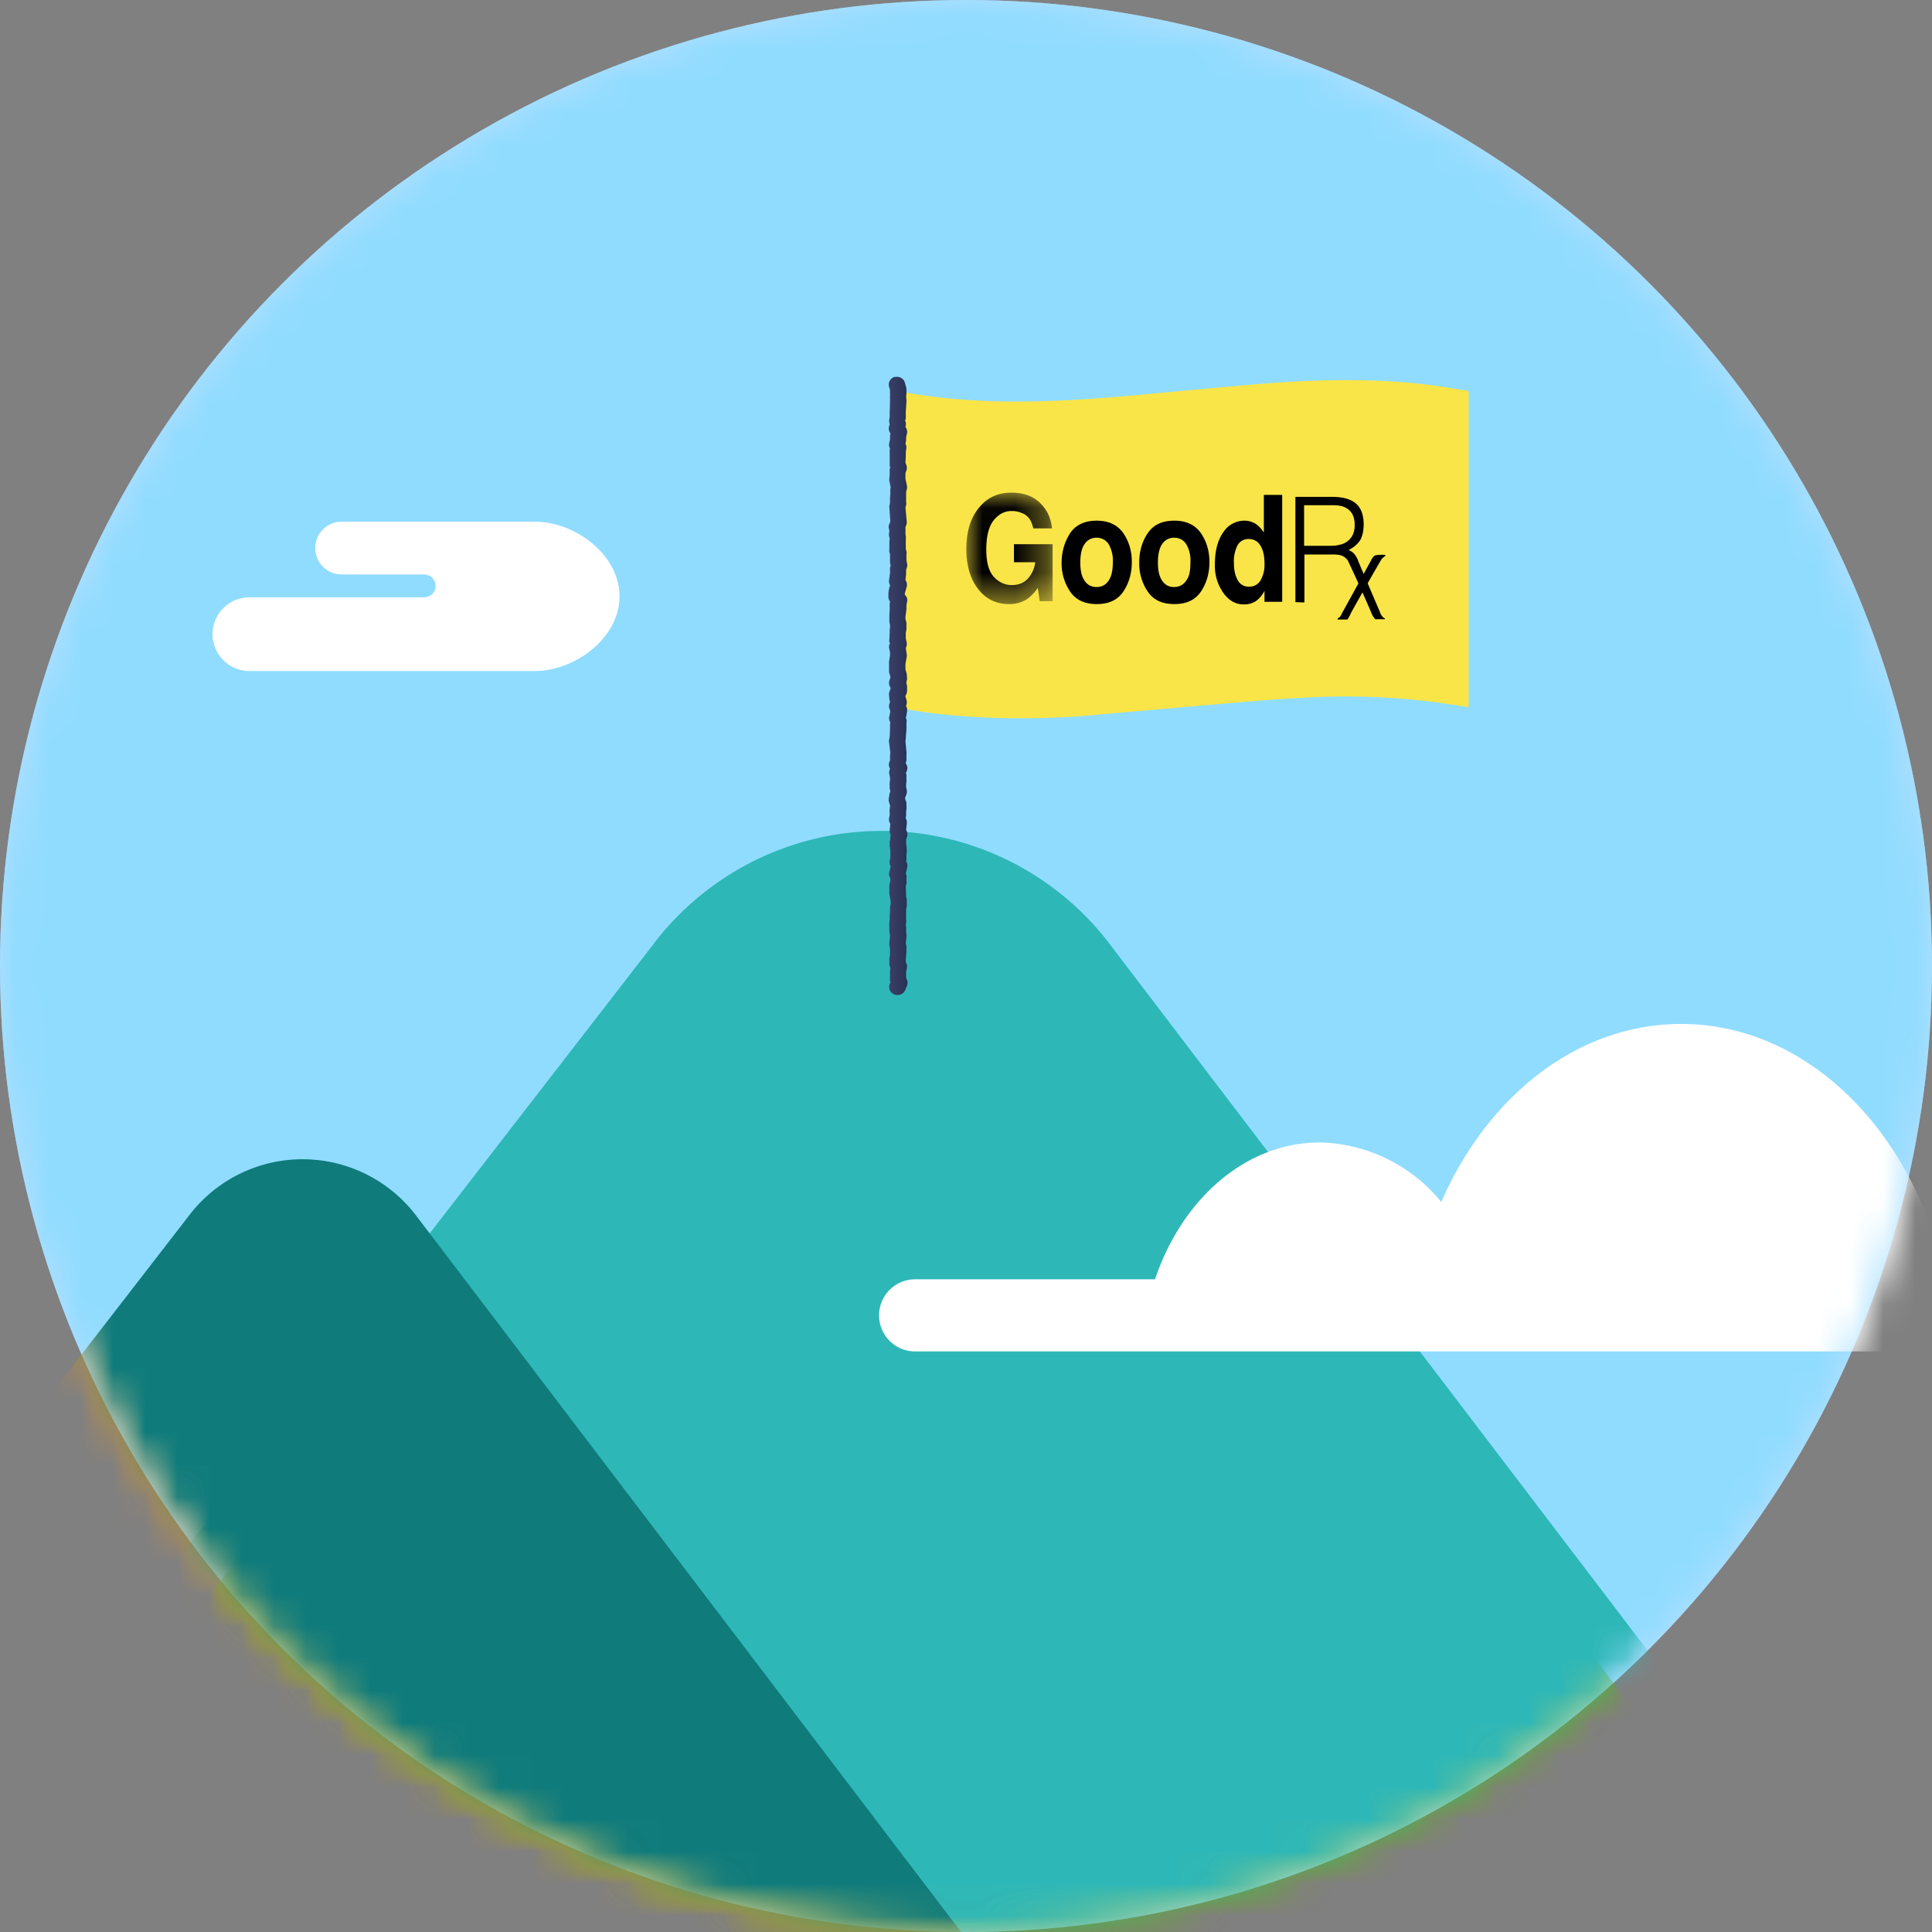
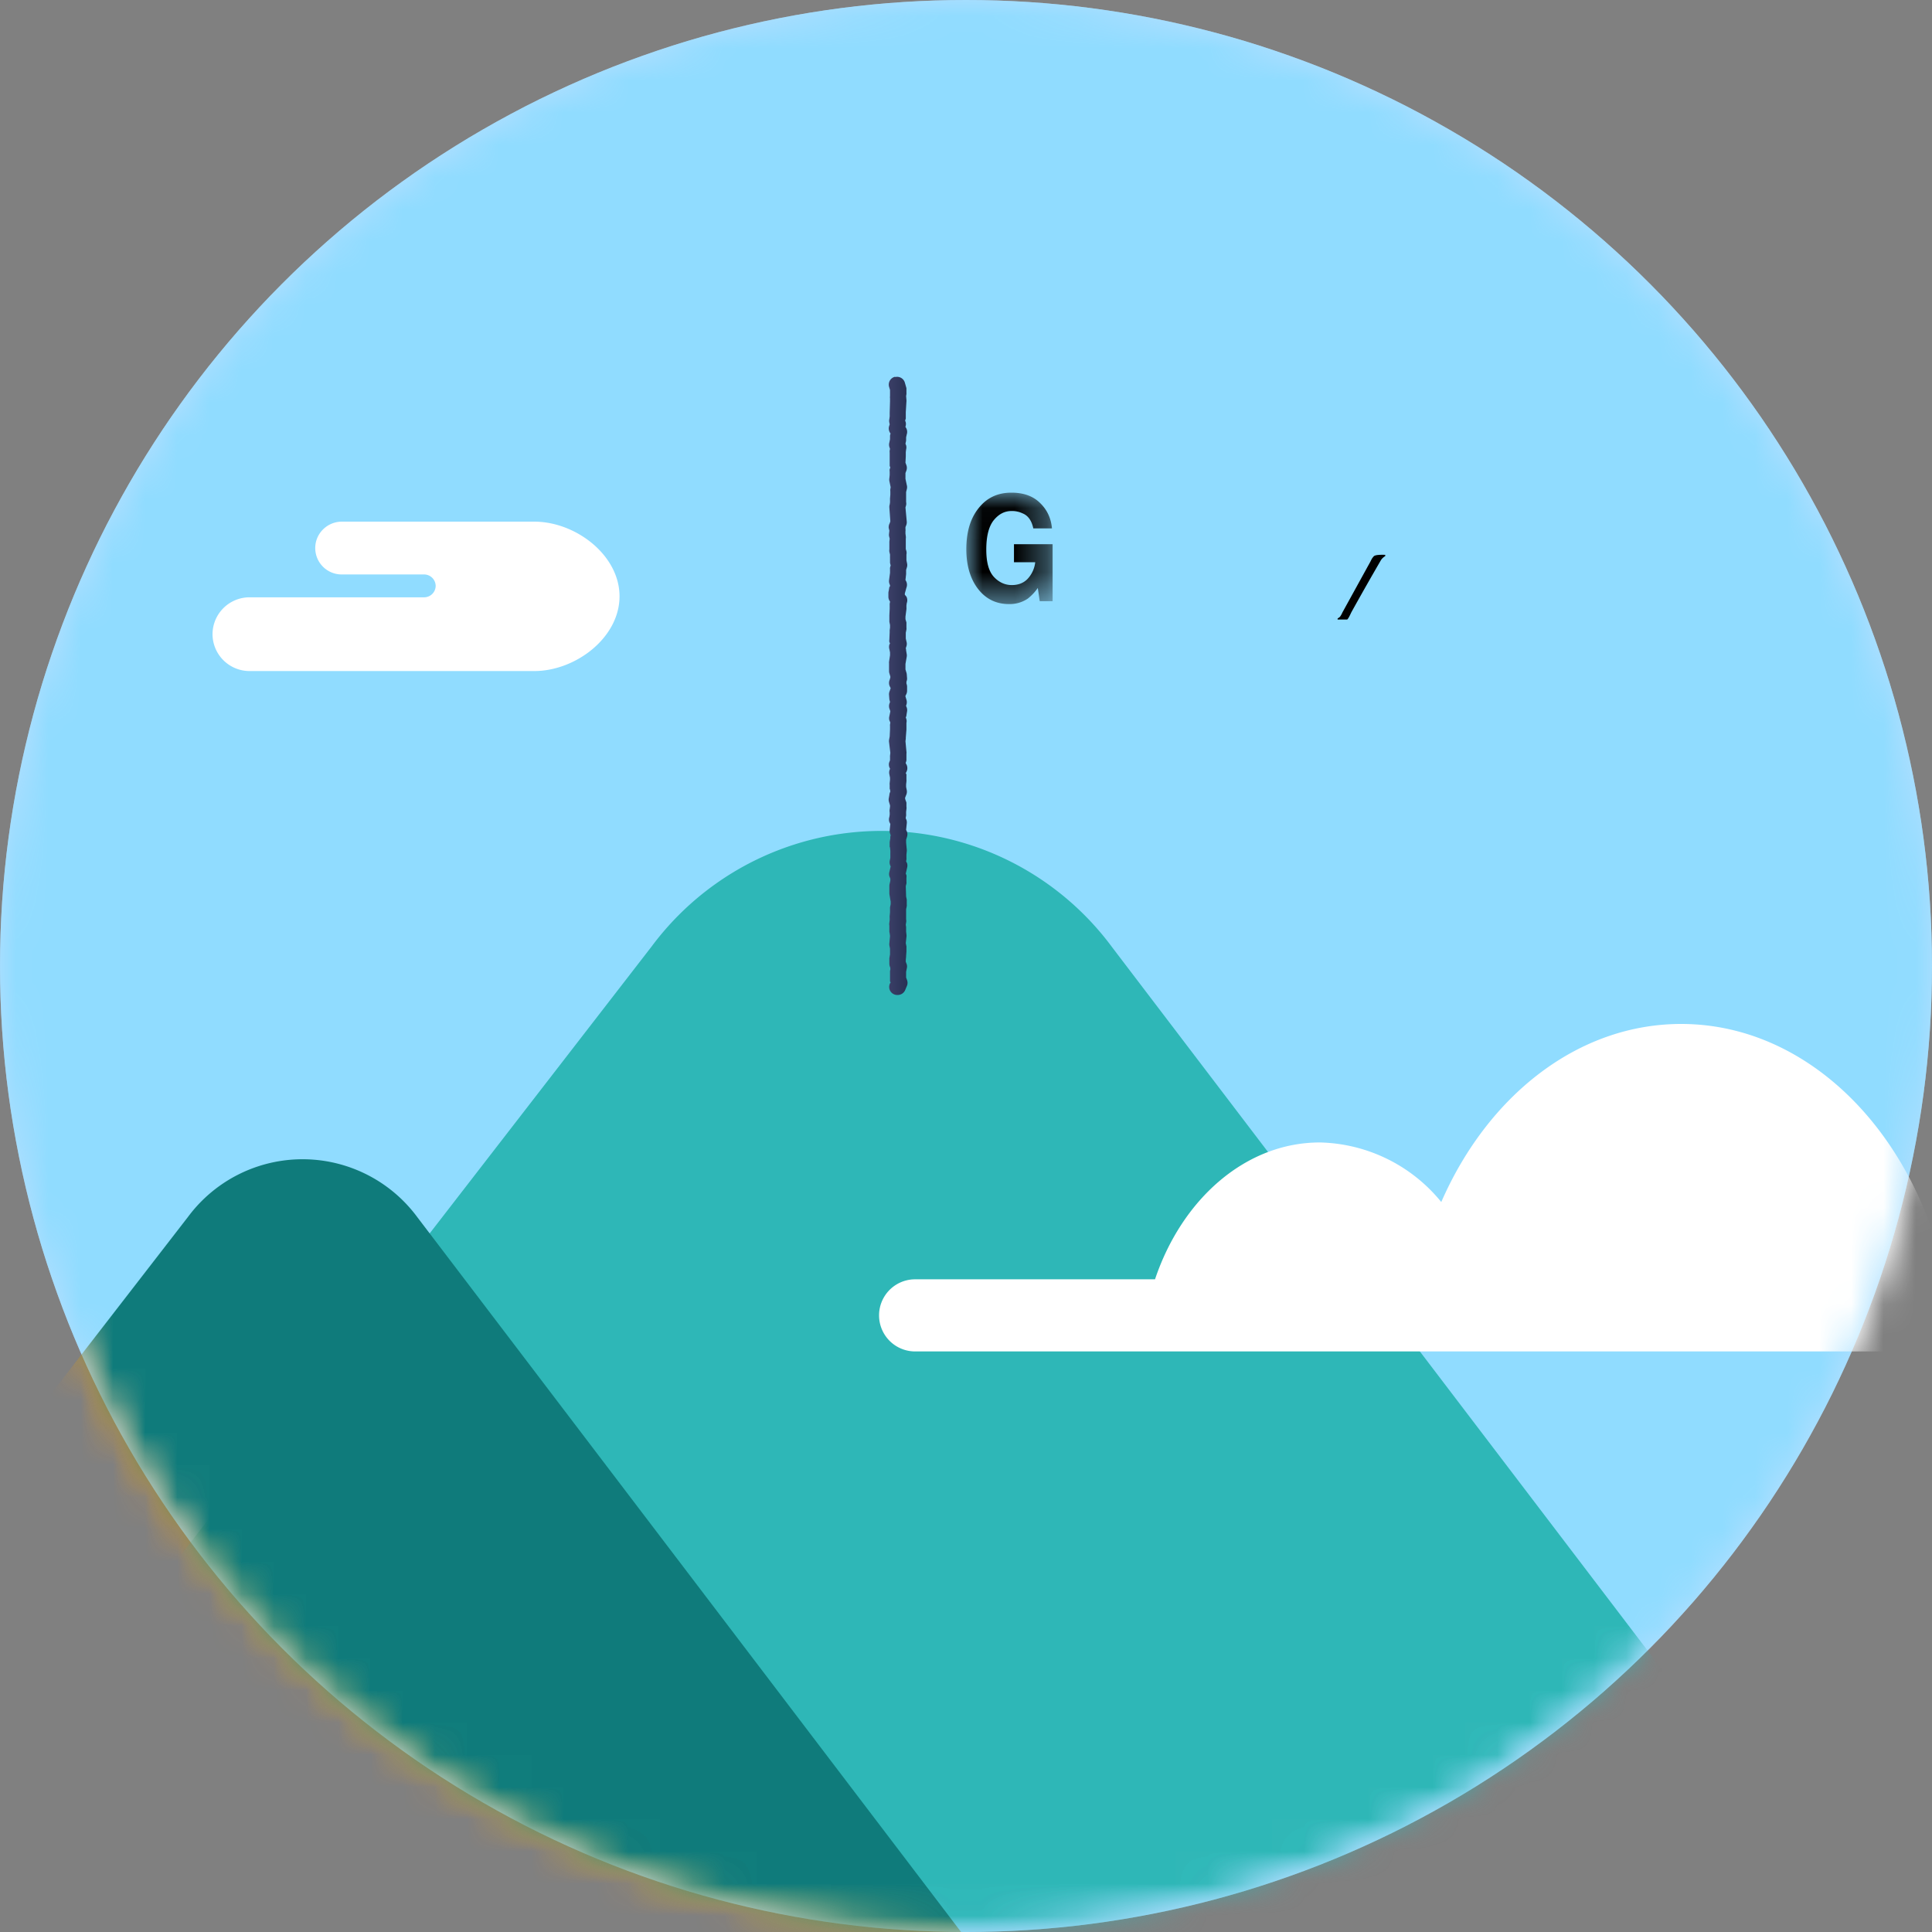
<svg xmlns="http://www.w3.org/2000/svg" xmlns:xlink="http://www.w3.org/1999/xlink" width="60" height="60">
  <rect width="100%" height="100%" fill="#808080" stroke="none" />
  <defs>
    <circle id="a" cx="30" cy="30" r="30" />
    <linearGradient id="c" x1=".02%" y1="50%" y2="50%">
      <stop offset="0%" stop-color="#3B3F67" />
      <stop offset="100%" stop-color="#283154" />
    </linearGradient>
    <path id="d" d="M0 3.48V.03h2.67v3.45z" />
    <circle id="f" cx="30" cy="30" r="30" />
    <path id="h" d="M0 3.48V.03h2.67v3.45z" />
  </defs>
  <g fill="none" fill-rule="evenodd">
    <mask id="b" fill="#fff">
      <use xlink:href="#a" />
    </mask>
    <use fill="#B7DFFF" fill-rule="nonzero" xlink:href="#a" />
-     <path fill="#6CAA00" d="M-14.4 76.57l34.64-44.78a8.9 8.9 0 0 1 14.3.03l34.07 44.75" mask="url(#b)" />
    <path fill="#F99C1C" d="M-11.4 60.07L5.84 37.79a4.43 4.43 0 0 1 7.12.01L29.9 60.07" mask="url(#b)" />
    <g mask="url(#b)">
      <path fill="#F9E547" d="M44.52 21.84a21.67 21.67 0 0 0-3.96-.19c-1.38.06-2.68.19-3.99.3l-3.4.3c-1.12.07-2.28.08-3.42 0A17.09 17.09 0 0 1 27.7 22c-.07-.02-.14-.05-.14-.07v-9.75l.01-.03.15.02c1.5.28 3.12.35 4.87.27 1.4-.06 2.71-.2 4.03-.32 1.14-.1 2.27-.22 3.46-.28 1.33-.06 2.64-.05 3.9.1.42.05.8.12 1.2.18.07 0 .13.04.13.06v9.76l-.01.02-.79-.12z" />
-       <path fill="url(#c)" d="M.2 0a.25.25 0 0 0-.19.31l.03.1V.6a.25.25 0 0 0 0 .07v.1l-.01.34v.12l-.01.08a.25.25 0 0 0 0 .12l.01.05-.02.06a.25.25 0 0 0 .03.2l.02.03-.01.01a.26.26 0 0 0-.01.08v.08l-.02.1a.25.25 0 0 0 0 .14l.02.06-.01.05a.25.25 0 0 0 0 .07V2.77l.02.05-.02.05a.25.25 0 0 0 0 .08v.1l-.01.1a.25.25 0 0 0 0 .09l.04.19-.01.06a.25.25 0 0 0 0 .07v.1l-.01.12a.24.24 0 0 0 0 .04v.08l-.01.07a.24.24 0 0 0-.01.1l.03.42-.02.06A.25.25 0 0 0 0 4.7l.02.08-.01.09a.26.26 0 0 0 0 .08l.02.08-.01.09a.29.29 0 0 0 0 .04V5.36a.25.25 0 0 0 0 .08l.02.08v.07a.27.27 0 0 0 0 .04v.15l.02.08-.02.07a.27.27 0 0 0 0 .05v.11l-.03.23a.25.25 0 0 0 .02.13l.01.03v.03a.22.22 0 0 0-.02.02l-.02.12a.24.24 0 0 0-.01.07v.12a.25.25 0 0 0 .03.11l.02.03L.04 7a.26.26 0 0 0-.01.1v.1l-.01.21a.29.29 0 0 0 0 .03V7.61l.02.1v.08l-.01.08a.25.25 0 0 0 0 .05l-.01.24a.25.25 0 0 0 0 .08l.02.04-.02.04a.25.25 0 0 0 0 .14l.02.1v.09l-.03.2a.24.24 0 0 0 0 .05v.25a.26.26 0 0 0 .01.06l.03.1v.03l-.02.07a.25.25 0 0 0 0 .2l.03.06-.03.09a.25.25 0 0 0-.02.13l.01.13a.23.23 0 0 0 .01.04l.01.04-.01.03a.25.25 0 0 0 0 .2l.02.06-.03.15a.25.25 0 0 0 0 .13l.03.07-.01.06a.24.24 0 0 0 0 .05v.1l-.01.22-.02.11a.25.25 0 0 0 0 .07l.04.33-.01.09a.24.24 0 0 0 0 .04v.1l-.03.08a.25.25 0 0 0 .03.18v.01a.25.25 0 0 0-.02.17l.02.1v.07l-.01.09a.25.25 0 0 0 0 .07v.12a.22.22 0 0 0 .01.02l.01.06-.02.05a.26.26 0 0 0-.01.06L0 13.1a.25.25 0 0 0 .01.11l.03.1v.04l-.01.08a.25.25 0 0 0 0 .1v.07l-.01.07a.25.25 0 0 0 0 .16l.03.06-.02.19a.25.25 0 0 0 .01.1l.02.06-.01.04a.25.25 0 0 0 0 .05l-.02.12v.15l.01.02.01.1v.09a.29.29 0 0 0 0 .03v.1l-.02.1a.25.25 0 0 0 .01.12l.02.05-.04.17a.25.25 0 0 0 0 .13l.03.08v.06l-.02.09a.25.25 0 0 0-.01.08v.24l.04.24v.08l-.02.1a.24.24 0 0 0 0 .04v.11l-.01.11a.25.25 0 0 0 0 .06v.07l-.01.08a.25.25 0 0 0 0 .1v.19l.01.05.01.08-.02.22a.25.25 0 0 0 0 .07l.02.1v.18l-.02.12a.24.24 0 0 0 0 .03v.13a.25.25 0 0 0 .01.08l.02.06v.06a.28.28 0 0 0-.01.03v.33l.02.03-.02.03a.25.25 0 0 0 .24.36c.1 0 .19-.06.23-.15l.05-.12a.25.25 0 0 0 .01-.19l-.03-.08v-.18l.02-.1a.25.25 0 0 0 0-.13l-.03-.08v-.06l.01-.1a.24.24 0 0 0 0-.02l.01-.14v-.12a.27.27 0 0 0 0-.04l-.02-.1.02-.19a.25.25 0 0 0 0-.08l-.01-.09v-.1-.04l-.01-.07.01-.07a.25.25 0 0 0 0-.1v-.31l.02-.1a.25.25 0 0 0 0-.05v-.12a.22.22 0 0 0 0-.03l-.02-.1-.01-.32.02-.08a.25.25 0 0 0 0-.06v-.12a.25.25 0 0 0 0-.08l-.02-.05.04-.18a.25.25 0 0 0 0-.14l-.03-.06.01-.06a.25.25 0 0 0 0-.05v-.1l.01-.1a.24.24 0 0 0 0-.06l-.02-.21v-.09l.03-.1a.25.25 0 0 0 0-.14l-.03-.07.02-.19a.26.26 0 0 0-.01-.12l-.02-.04v-.04a.25.25 0 0 0 .01-.1v-.07l.01-.08a.25.25 0 0 0 0-.08v-.12a.26.26 0 0 0-.02-.06l-.02-.06v-.04l.04-.1a.25.25 0 0 0 .01-.13l-.02-.1v-.08l.01-.09a.25.25 0 0 0 0-.06v-.12a.24.24 0 0 0 0-.04l-.02-.04.02-.04a.25.25 0 0 0 0-.23l-.02-.03v-.03a.25.25 0 0 0 .02-.07v-.2a.25.25 0 0 0 0-.07l-.03-.32.01-.08a.24.24 0 0 0 0-.03l.02-.25V10.75a.25.25 0 0 0 0-.11l-.02-.06.02-.05a.57.57 0 0 0 0-.02l.02-.12a.25.25 0 0 0-.02-.14l-.01-.02v-.02a.25.25 0 0 0 .01-.18l-.03-.1v-.02l.03-.06a.25.25 0 0 0 .02-.1v-.12a.25.25 0 0 0-.02-.1v-.06a.25.25 0 0 0 .02-.1l-.01-.13a.25.25 0 0 0-.01-.05l-.03-.1v-.17l.04-.23a.25.25 0 0 0 0-.07L.54 8.5v-.02l-.01-.05.02-.06a.25.25 0 0 0 0-.15l-.02-.09v-.18l.02-.1a.24.24 0 0 0 0-.06v-.13a.3.3 0 0 0 0-.03l-.03-.1v-.08l.03-.23a.25.25 0 0 0 0-.05V7.1l.01-.07a.25.25 0 0 0-.01-.2L.5 6.77v-.04l.02-.07.03-.11a.25.25 0 0 0 0-.18l-.03-.06.02-.18a.18.18 0 0 0 0-.02V6l.03-.1a.25.25 0 0 0 0-.1l-.02-.1v-.18a.25.25 0 0 0 0-.1l-.02-.07v-.32a.25.25 0 0 0 0-.08l-.01-.08V4.8a.25.25 0 0 0 0-.07v-.06l.02-.05a.25.25 0 0 0 .02-.12l-.04-.44.02-.07a.25.25 0 0 0 0-.1v-.31l.02-.08a.25.25 0 0 0 0-.14l-.04-.19V3.1v-.11l.03-.08a.25.25 0 0 0 0-.16l-.03-.08.01-.2V2.34l.01-.08a.25.25 0 0 0 0-.13l-.02-.05.01-.05a.25.25 0 0 0 .01-.07v-.08l.02-.09a.25.25 0 0 0-.02-.2l-.02-.03v-.01a.25.25 0 0 0 .01-.13l-.02-.06.02-.06v-.2L.55.77a.26.26 0 0 0 0-.05L.54.6.55.54a.24.24 0 0 0 0-.04V.36A.24.24 0 0 0 .54.32L.5.18A.25.25 0 0 0 .2.01" transform="translate(27.3 11.7)" />
      <g transform="translate(29.71 15.27)">
        <mask id="e" fill="#fff">
          <use xlink:href="#d" />
        </mask>
        <path fill="#000" fill-rule="nonzero" d="M2.08 1.14C2.03.9 1.92.74 1.74.67A.76.76 0 0 0 1.41.6C1.18.6 1 .7.84.9c-.15.2-.22.5-.22.9s.08.68.24.85c.16.17.35.25.55.25.2 0 .37-.06.5-.2a.9.9 0 0 0 .23-.51h-.66v-.56h1.2V3.4h-.4l-.06-.41a1.55 1.55 0 0 1-.31.33 1 1 0 0 1-.59.17c-.38 0-.7-.15-.94-.45C.13 2.73 0 2.3 0 1.79 0 1.24.13.82.39.5.64.19.97.03 1.4.03c.37 0 .66.1.88.31.22.21.35.47.38.8h-.58" mask="url(#e)" />
      </g>
-       <path fill="#000" fill-rule="nonzero" d="M34.13 18.03c.09-.13.13-.32.13-.57a1 1 0 0 0-.13-.56.43.43 0 0 0-.37-.2.43.43 0 0 0-.38.2c-.09.13-.13.33-.13.57 0 .24.04.43.13.56a.42.42 0 0 0 .38.2.42.42 0 0 0 .37-.2zm.45.35c-.18.26-.45.38-.82.38-.36 0-.64-.12-.82-.38a1.55 1.55 0 0 1-.27-.91c0-.35.1-.66.27-.92.18-.26.46-.38.82-.38.37 0 .64.13.82.38.18.26.27.56.27.91 0 .36-.1.67-.27.92zm1.96-.35c.1-.13.13-.32.13-.57a1 1 0 0 0-.13-.56.43.43 0 0 0-.37-.2.43.43 0 0 0-.38.2c-.09.13-.13.33-.13.57 0 .24.04.43.13.56a.42.42 0 0 0 .38.2.43.43 0 0 0 .37-.2zm.45.35c-.18.26-.46.38-.82.38-.37 0-.64-.12-.82-.38a1.55 1.55 0 0 1-.27-.91c0-.35.09-.66.27-.92.18-.26.45-.38.82-.38.36 0 .64.13.82.38.18.26.27.56.27.91 0 .36-.1.67-.27.92zm1.86-.36a.98.98 0 0 0 .12-.52c0-.3-.07-.52-.2-.65a.4.4 0 0 0-.28-.11.38.38 0 0 0-.36.2 1.1 1.1 0 0 0-.11.54c0 .22.04.4.12.54a.38.38 0 0 0 .35.2.4.4 0 0 0 .36-.2zm-.14-1.75c.1.07.18.16.25.27v-1.17h.56v3.32h-.54v-.34a.9.9 0 0 1-.27.32.67.67 0 0 1-.38.1c-.25 0-.46-.12-.63-.36a1.45 1.45 0 0 1-.26-.89c0-.42.09-.75.26-.99a.78.78 0 0 1 .67-.36c.12 0 .24.04.34.1zm2.35.68c.1 0 .2-.02.29-.04a.57.57 0 0 0 .38-.32.7.7 0 0 0 .05-.3.68.68 0 0 0-.06-.3.46.46 0 0 0-.15-.18.6.6 0 0 0-.23-.1 1.19 1.19 0 0 0-.26-.02h-.87v1.26h.85zm-.85.27v1.49l-.27-.01v-3.27h1.13c.32 0 .57.06.74.2.16.13.25.35.25.65 0 .21-.04.38-.11.5a.88.88 0 0 1-.36.3.46.46 0 0 1 .2.15.73.73 0 0 1 .11.22l.67 1.57c.01.05.06.11.08.14l.07.05v.02h-.3a.6.6 0 0 1-.13-.22 48.14 48.14 0 0 0-.72-1.6.41.41 0 0 0-.3-.18 1.28 1.28 0 0 0-.2-.01h-.85z" />
+       <path fill="#000" fill-rule="nonzero" d="M34.13 18.03c.09-.13.13-.32.13-.57a1 1 0 0 0-.13-.56.43.43 0 0 0-.37-.2.43.43 0 0 0-.38.2c-.09.13-.13.33-.13.57 0 .24.04.43.13.56a.42.42 0 0 0 .38.2.42.42 0 0 0 .37-.2zm.45.35c-.18.26-.45.38-.82.38-.36 0-.64-.12-.82-.38a1.55 1.55 0 0 1-.27-.91c0-.35.1-.66.27-.92.18-.26.46-.38.82-.38.37 0 .64.13.82.38.18.26.27.56.27.91 0 .36-.1.67-.27.92m1.96-.35c.1-.13.13-.32.13-.57a1 1 0 0 0-.13-.56.43.43 0 0 0-.37-.2.43.43 0 0 0-.38.2c-.09.13-.13.33-.13.57 0 .24.04.43.13.56a.42.42 0 0 0 .38.2.43.43 0 0 0 .37-.2zm.45.35c-.18.26-.46.38-.82.38-.37 0-.64-.12-.82-.38a1.55 1.55 0 0 1-.27-.91c0-.35.09-.66.27-.92.18-.26.45-.38.82-.38.36 0 .64.13.82.38.18.26.27.56.27.91 0 .36-.1.67-.27.92zm1.86-.36a.98.98 0 0 0 .12-.52c0-.3-.07-.52-.2-.65a.4.4 0 0 0-.28-.11.38.38 0 0 0-.36.2 1.1 1.1 0 0 0-.11.54c0 .22.04.4.12.54a.38.38 0 0 0 .35.2.4.4 0 0 0 .36-.2zm-.14-1.75c.1.07.18.16.25.27v-1.17h.56v3.32h-.54v-.34a.9.9 0 0 1-.27.32.67.67 0 0 1-.38.1c-.25 0-.46-.12-.63-.36a1.45 1.45 0 0 1-.26-.89c0-.42.09-.75.26-.99a.78.78 0 0 1 .67-.36c.12 0 .24.04.34.1zm2.35.68c.1 0 .2-.02.29-.04a.57.57 0 0 0 .38-.32.7.7 0 0 0 .05-.3.68.68 0 0 0-.06-.3.46.46 0 0 0-.15-.18.6.6 0 0 0-.23-.1 1.19 1.19 0 0 0-.26-.02h-.87v1.26h.85zm-.85.27v1.49l-.27-.01v-3.27h1.13c.32 0 .57.06.74.2.16.13.25.35.25.65 0 .21-.04.38-.11.5a.88.88 0 0 1-.36.3.46.46 0 0 1 .2.15.73.73 0 0 1 .11.22l.67 1.57c.01.05.06.11.08.14l.07.05v.02h-.3a.6.6 0 0 1-.13-.22 48.14 48.14 0 0 0-.72-1.6.41.41 0 0 0-.3-.18 1.28 1.28 0 0 0-.2-.01h-.85z" />
      <path fill="#000" fill-rule="nonzero" d="M42.72 17.27a.4.4 0 0 0-.13.12 91.05 91.05 0 0 0-.92 1.62c-.04.08-.08.18-.13.23h-.3v-.03c.01-.02.04-.03.07-.05a.66.66 0 0 0 .08-.14l.87-1.58c.05-.1.05-.1.1-.16s.27-.05.36-.05v.04" />
    </g>
    <path fill="#FFF" d="M28.42 39.73h7.45c.84-2.5 2.82-4.25 5.12-4.25a5 5 0 0 1 3.77 1.85c1.44-3.3 4.24-5.53 7.45-5.53 4.56 0 8.28 4.51 8.49 10.17H28.42a1.12 1.12 0 0 1 0-2.24M16.59 20.84H7.75A1.15 1.15 0 0 1 6.6 19.7a1.15 1.15 0 0 1 1.15-1.15h5.42c.2 0 .36-.16.36-.36a.36.36 0 0 0-.36-.35h-2.55a.82.82 0 0 1-.83-.82c0-.45.37-.82.83-.82h5.97c1.29 0 2.65 1.04 2.65 2.32s-1.36 2.32-2.65 2.32" mask="url(#b)" />
    <g mask="url(#b)">
      <mask id="g" fill="#fff">
        <use xlink:href="#f" />
      </mask>
      <use fill="#90DCFF" fill-rule="nonzero" xlink:href="#f" />
      <path fill="#2EB7B7" d="M-14.4 74.17l34.64-44.78a8.9 8.9 0 0 1 14.3.03l34.07 44.75" mask="url(#g)" />
      <path fill="#0F7B7B" d="M-11.4 60.07L5.84 37.79a4.43 4.43 0 0 1 7.12.01L29.9 60.07" mask="url(#g)" />
      <g mask="url(#g)">
-         <path fill="#F9E547" d="M44.81 21.84a21.67 21.67 0 0 0-3.95-.19c-1.38.06-2.68.19-3.99.3l-3.4.3c-1.12.07-2.28.08-3.42 0A17.09 17.09 0 0 1 28 22c-.07-.02-.14-.05-.14-.07v-9.75l.01-.03.15.02c1.5.28 3.12.35 4.87.27 1.4-.06 2.71-.2 4.03-.32 1.14-.1 2.27-.22 3.46-.28 1.33-.06 2.64-.05 3.9.1.42.05.8.12 1.2.18.07 0 .13.04.13.06v9.76l-.01.02-.79-.12z" />
        <path fill="url(#c)" d="M.2 0a.25.25 0 0 0-.19.31l.03.1V.6a.25.25 0 0 0 0 .07v.1l-.01.34v.12l-.01.08a.25.25 0 0 0 0 .12l.01.05-.02.06a.25.25 0 0 0 .03.2l.02.03-.01.01a.26.26 0 0 0-.01.08v.08l-.02.1a.25.25 0 0 0 0 .14l.02.06-.01.05a.25.25 0 0 0 0 .07V2.77l.02.05-.02.05a.25.25 0 0 0 0 .08v.1l-.01.1a.25.25 0 0 0 0 .09l.04.19-.01.06a.25.25 0 0 0 0 .07v.1l-.01.12a.24.24 0 0 0 0 .04v.08l-.01.07a.24.24 0 0 0-.01.1l.03.42-.02.06A.25.25 0 0 0 0 4.7l.02.08-.01.09a.26.26 0 0 0 0 .08l.02.08-.01.09a.29.29 0 0 0 0 .04V5.36a.25.25 0 0 0 0 .08l.02.08v.07a.27.27 0 0 0 0 .04v.15l.02.08-.02.07a.27.27 0 0 0 0 .05v.11l-.03.23a.25.25 0 0 0 .02.13l.01.03v.03a.22.22 0 0 0-.02.02l-.02.12a.24.24 0 0 0-.01.07v.12a.25.25 0 0 0 .03.11l.02.03L.04 7a.26.26 0 0 0-.01.1v.1l-.01.21a.29.29 0 0 0 0 .03V7.61l.02.1v.08l-.01.08a.25.25 0 0 0 0 .05l-.01.24a.25.25 0 0 0 0 .08l.02.04-.02.04a.25.25 0 0 0 0 .14l.02.1v.09l-.03.2a.24.24 0 0 0 0 .05v.25a.26.26 0 0 0 .01.06l.03.1v.03l-.02.07a.25.25 0 0 0 0 .2l.03.06-.03.09a.25.25 0 0 0-.02.13l.01.13a.23.23 0 0 0 .01.04l.01.04-.01.03a.25.25 0 0 0 0 .2l.02.06-.03.15a.25.25 0 0 0 0 .13l.03.07-.01.06a.24.24 0 0 0 0 .05v.1l-.01.22-.02.11a.25.25 0 0 0 0 .07l.04.33-.01.09a.24.24 0 0 0 0 .04v.1l-.03.08a.25.25 0 0 0 .03.18v.01a.25.25 0 0 0-.02.17l.02.1v.07l-.01.09a.25.25 0 0 0 0 .07v.12a.22.22 0 0 0 .01.02l.01.06-.02.05a.26.26 0 0 0-.01.06L0 13.1a.25.25 0 0 0 .01.11l.03.1v.04l-.01.08a.25.25 0 0 0 0 .1v.07l-.01.07a.25.25 0 0 0 0 .16l.03.06-.02.19a.25.25 0 0 0 .01.1l.02.06-.01.04a.25.25 0 0 0 0 .05l-.02.12v.15l.01.02.01.1v.09a.29.29 0 0 0 0 .03v.1l-.02.1a.25.25 0 0 0 .01.12l.02.05-.04.17a.25.25 0 0 0 0 .13l.03.08v.06l-.02.09a.25.25 0 0 0-.01.08v.24l.04.24v.08l-.02.1a.24.24 0 0 0 0 .04v.11l-.01.11a.25.25 0 0 0 0 .06v.07l-.01.08a.25.25 0 0 0 0 .1v.19l.01.05.01.08-.02.22a.25.25 0 0 0 0 .07l.02.1v.18l-.02.12a.24.24 0 0 0 0 .03v.13a.25.25 0 0 0 .01.08l.02.06v.06a.28.28 0 0 0-.01.03v.33l.02.03-.02.03a.25.25 0 0 0 .24.36c.1 0 .19-.06.23-.15l.05-.12a.25.25 0 0 0 .01-.19l-.03-.08v-.18l.02-.1a.25.25 0 0 0 0-.13l-.03-.08v-.06l.01-.1a.24.24 0 0 0 0-.02l.01-.14v-.12a.27.27 0 0 0 0-.04l-.02-.1.02-.19a.25.25 0 0 0 0-.08l-.01-.09v-.1-.04l-.01-.07.01-.07a.25.25 0 0 0 0-.1v-.31l.02-.1a.25.25 0 0 0 0-.05v-.12a.22.22 0 0 0 0-.03l-.02-.1-.01-.32.02-.08a.25.25 0 0 0 0-.06v-.12a.25.25 0 0 0 0-.08l-.02-.05.04-.18a.25.25 0 0 0 0-.14l-.03-.06.01-.06a.25.25 0 0 0 0-.05v-.1l.01-.1a.24.24 0 0 0 0-.06l-.02-.21v-.09l.03-.1a.25.25 0 0 0 0-.14l-.03-.07.02-.19a.26.26 0 0 0-.01-.12l-.02-.04v-.04a.25.25 0 0 0 .01-.1v-.07l.01-.08a.25.25 0 0 0 0-.08v-.12a.26.26 0 0 0-.02-.06l-.02-.06v-.04l.04-.1a.25.25 0 0 0 .01-.13l-.02-.1v-.08l.01-.09a.25.25 0 0 0 0-.06v-.12a.24.24 0 0 0 0-.04l-.02-.04.02-.04a.25.25 0 0 0 0-.23l-.02-.03v-.03a.25.25 0 0 0 .02-.07v-.2a.25.25 0 0 0 0-.07l-.03-.32.01-.08a.24.24 0 0 0 0-.03l.02-.25V10.75a.25.25 0 0 0 0-.11l-.02-.06.02-.05a.57.57 0 0 0 0-.02l.02-.12a.25.25 0 0 0-.02-.14l-.01-.02v-.02a.25.25 0 0 0 .01-.18l-.03-.1v-.02l.03-.06a.25.25 0 0 0 .02-.1v-.12a.25.25 0 0 0-.02-.1v-.06a.25.25 0 0 0 .02-.1l-.01-.13a.25.25 0 0 0-.01-.05l-.03-.1v-.17l.04-.23a.25.25 0 0 0 0-.07L.54 8.5v-.02l-.01-.05.02-.06a.25.25 0 0 0 0-.15l-.02-.09v-.18l.02-.1a.24.24 0 0 0 0-.06v-.13a.3.3 0 0 0 0-.03l-.03-.1v-.08l.03-.23a.25.25 0 0 0 0-.05V7.1l.01-.07a.25.25 0 0 0-.01-.2L.5 6.77v-.04l.02-.07.03-.11a.25.25 0 0 0 0-.18l-.03-.06.02-.18a.18.18 0 0 0 0-.02V6l.03-.1a.25.25 0 0 0 0-.1l-.02-.1v-.18a.25.25 0 0 0 0-.1l-.02-.07v-.32a.25.25 0 0 0 0-.08l-.01-.08V4.8a.25.25 0 0 0 0-.07v-.06l.02-.05a.25.25 0 0 0 .02-.12l-.04-.44.02-.07a.25.25 0 0 0 0-.1v-.31l.02-.08a.25.25 0 0 0 0-.14l-.04-.19V3.1v-.11l.03-.08a.25.25 0 0 0 0-.16l-.03-.08.01-.2V2.34l.01-.08a.25.25 0 0 0 0-.13l-.02-.05.01-.05a.25.25 0 0 0 .01-.07v-.08l.02-.09a.25.25 0 0 0-.02-.2l-.02-.03v-.01a.25.25 0 0 0 .01-.13l-.02-.06.02-.06v-.2L.55.77a.26.26 0 0 0 0-.05L.54.6.55.54a.24.24 0 0 0 0-.04V.36A.24.24 0 0 0 .54.32L.5.18A.25.25 0 0 0 .2.01" transform="translate(27.6 11.7)" />
        <g transform="translate(30.01 15.27)">
          <mask id="i" fill="#fff">
            <use xlink:href="#h" />
          </mask>
          <path fill="#000" fill-rule="nonzero" d="M2.08 1.14C2.03.9 1.92.74 1.74.67A.76.76 0 0 0 1.41.6C1.18.6 1 .7.84.9c-.15.2-.22.5-.22.9s.08.68.24.85c.16.17.35.25.55.25.2 0 .37-.06.5-.2a.9.9 0 0 0 .23-.51h-.66v-.56h1.2V3.4h-.4l-.06-.41a1.55 1.55 0 0 1-.31.33 1 1 0 0 1-.59.17c-.38 0-.7-.15-.94-.45C.13 2.73 0 2.3 0 1.79 0 1.24.13.82.39.5.64.19.97.03 1.4.03c.37 0 .66.1.88.31.22.21.35.47.38.8h-.58" mask="url(#i)" />
        </g>
-         <path fill="#000" fill-rule="nonzero" d="M34.43 18.03c.09-.13.13-.32.13-.57a1 1 0 0 0-.13-.56.43.43 0 0 0-.37-.2.43.43 0 0 0-.38.2c-.09.13-.13.33-.13.57 0 .24.04.43.13.56a.42.42 0 0 0 .38.2.42.42 0 0 0 .37-.2zm.45.35c-.18.26-.45.38-.82.38-.36 0-.64-.12-.82-.38a1.55 1.55 0 0 1-.27-.91c0-.35.1-.66.27-.92.18-.26.46-.38.82-.38.37 0 .64.13.82.38.18.26.27.56.27.91 0 .36-.1.67-.27.92zm1.96-.35c.1-.13.13-.32.13-.57a1 1 0 0 0-.13-.56.43.43 0 0 0-.37-.2.43.43 0 0 0-.38.2c-.09.13-.13.33-.13.57 0 .24.04.43.13.56a.42.42 0 0 0 .38.2.43.43 0 0 0 .37-.2zm.45.35c-.18.26-.45.38-.82.38-.37 0-.64-.12-.82-.38a1.55 1.55 0 0 1-.27-.91c0-.35.09-.66.27-.92.18-.26.45-.38.82-.38.37 0 .64.13.82.38.18.26.27.56.27.91 0 .36-.1.67-.27.92zm1.86-.36a.98.98 0 0 0 .12-.52c0-.3-.07-.52-.2-.65a.4.4 0 0 0-.28-.11.38.38 0 0 0-.36.2 1.1 1.1 0 0 0-.11.54c0 .22.04.4.12.54a.38.38 0 0 0 .35.2.4.4 0 0 0 .36-.2zM39 16.27c.1.07.18.16.25.27v-1.17h.57v3.32h-.55v-.34a.9.9 0 0 1-.27.32.67.67 0 0 1-.38.1c-.25 0-.46-.12-.63-.36a1.45 1.45 0 0 1-.26-.89c0-.42.09-.75.26-.99a.78.78 0 0 1 .67-.36c.12 0 .24.04.34.1zm2.36.68c.1 0 .2-.02.28-.04a.57.57 0 0 0 .38-.32.7.7 0 0 0 .05-.3.68.68 0 0 0-.06-.3.46.46 0 0 0-.15-.18.6.6 0 0 0-.23-.1 1.19 1.19 0 0 0-.26-.02h-.87v1.26h.85zm-.85.27v1.49l-.28-.01v-3.27h1.13c.32 0 .57.06.74.2.16.13.25.35.25.65 0 .21-.04.38-.11.5a.88.88 0 0 1-.36.3.46.46 0 0 1 .2.15.73.73 0 0 1 .11.22l.67 1.57c.01.05.06.11.08.14l.07.05v.02h-.3a.6.6 0 0 1-.13-.22 48.14 48.14 0 0 0-.72-1.6.41.41 0 0 0-.3-.18 1.28 1.28 0 0 0-.2-.01h-.85z" />
        <path fill="#000" fill-rule="nonzero" d="M43.02 17.27a.4.4 0 0 0-.13.12 91.05 91.05 0 0 0-.92 1.62c-.04.08-.08.18-.13.23h-.3v-.03l.07-.05a.66.66 0 0 0 .08-.14l.87-1.58c.05-.1.05-.1.1-.16s.27-.05.36-.05v.04" />
      </g>
      <path fill="#FFF" d="M28.42 39.73h7.45c.84-2.5 2.82-4.25 5.12-4.25a5 5 0 0 1 3.77 1.85c1.44-3.3 4.24-5.53 7.45-5.53 4.56 0 8.28 4.51 8.49 10.17H28.42a1.12 1.12 0 0 1 0-2.24M16.59 20.84H7.75A1.15 1.15 0 0 1 6.6 19.7a1.15 1.15 0 0 1 1.15-1.15h5.42c.2 0 .36-.16.36-.36a.36.36 0 0 0-.36-.35h-2.55a.82.82 0 0 1-.83-.82c0-.45.37-.82.83-.82h5.97c1.29 0 2.65 1.04 2.65 2.32s-1.36 2.32-2.65 2.32" mask="url(#g)" />
    </g>
  </g>
</svg>